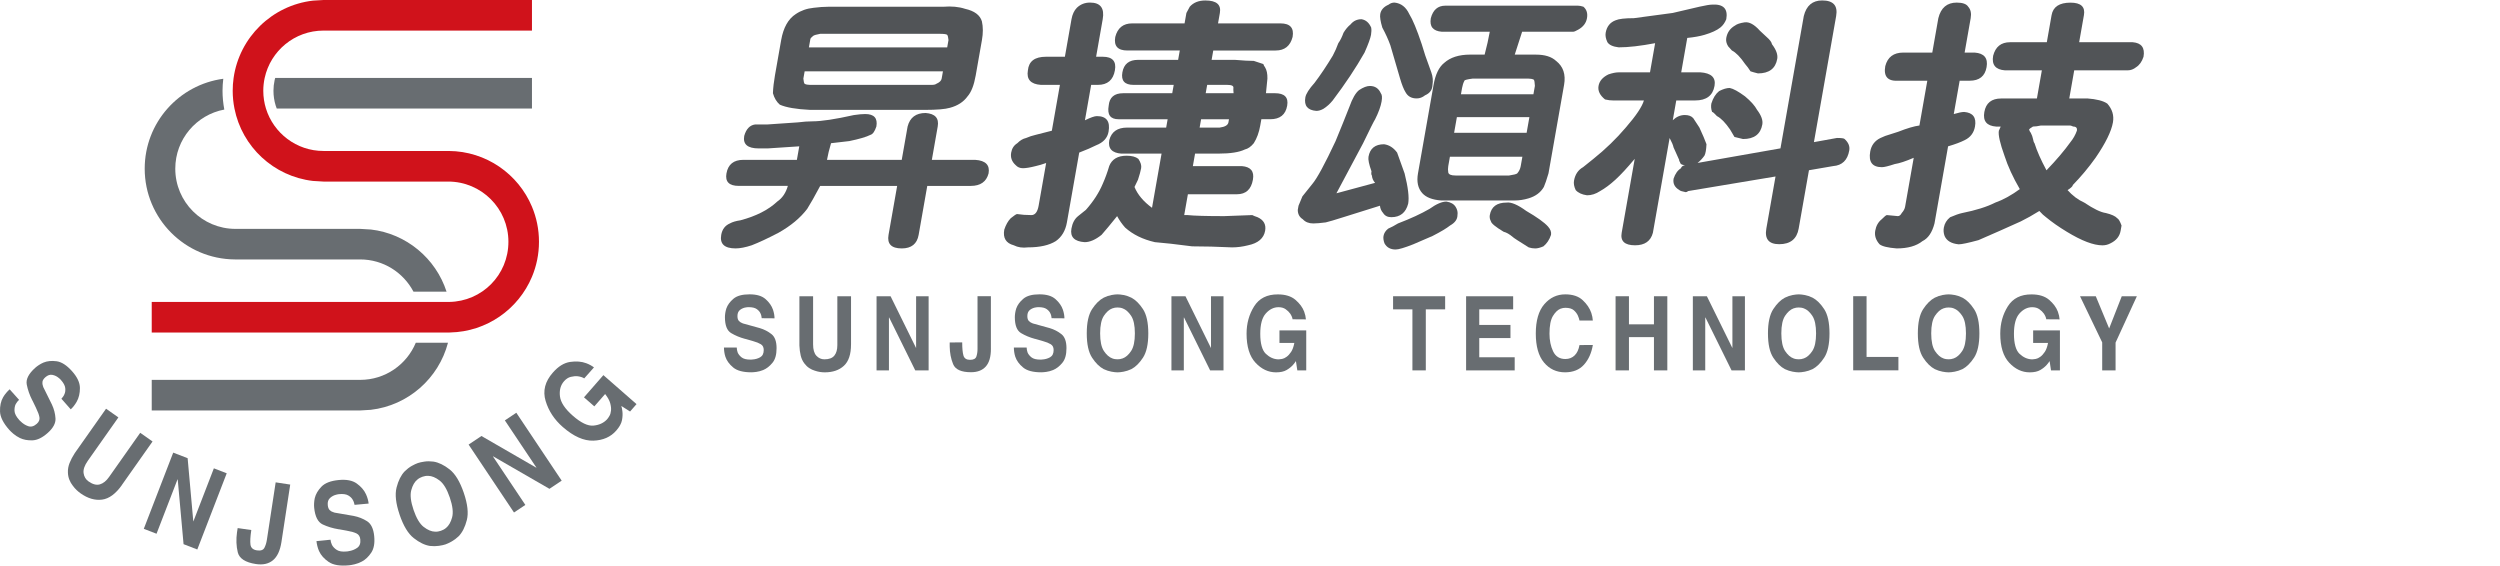
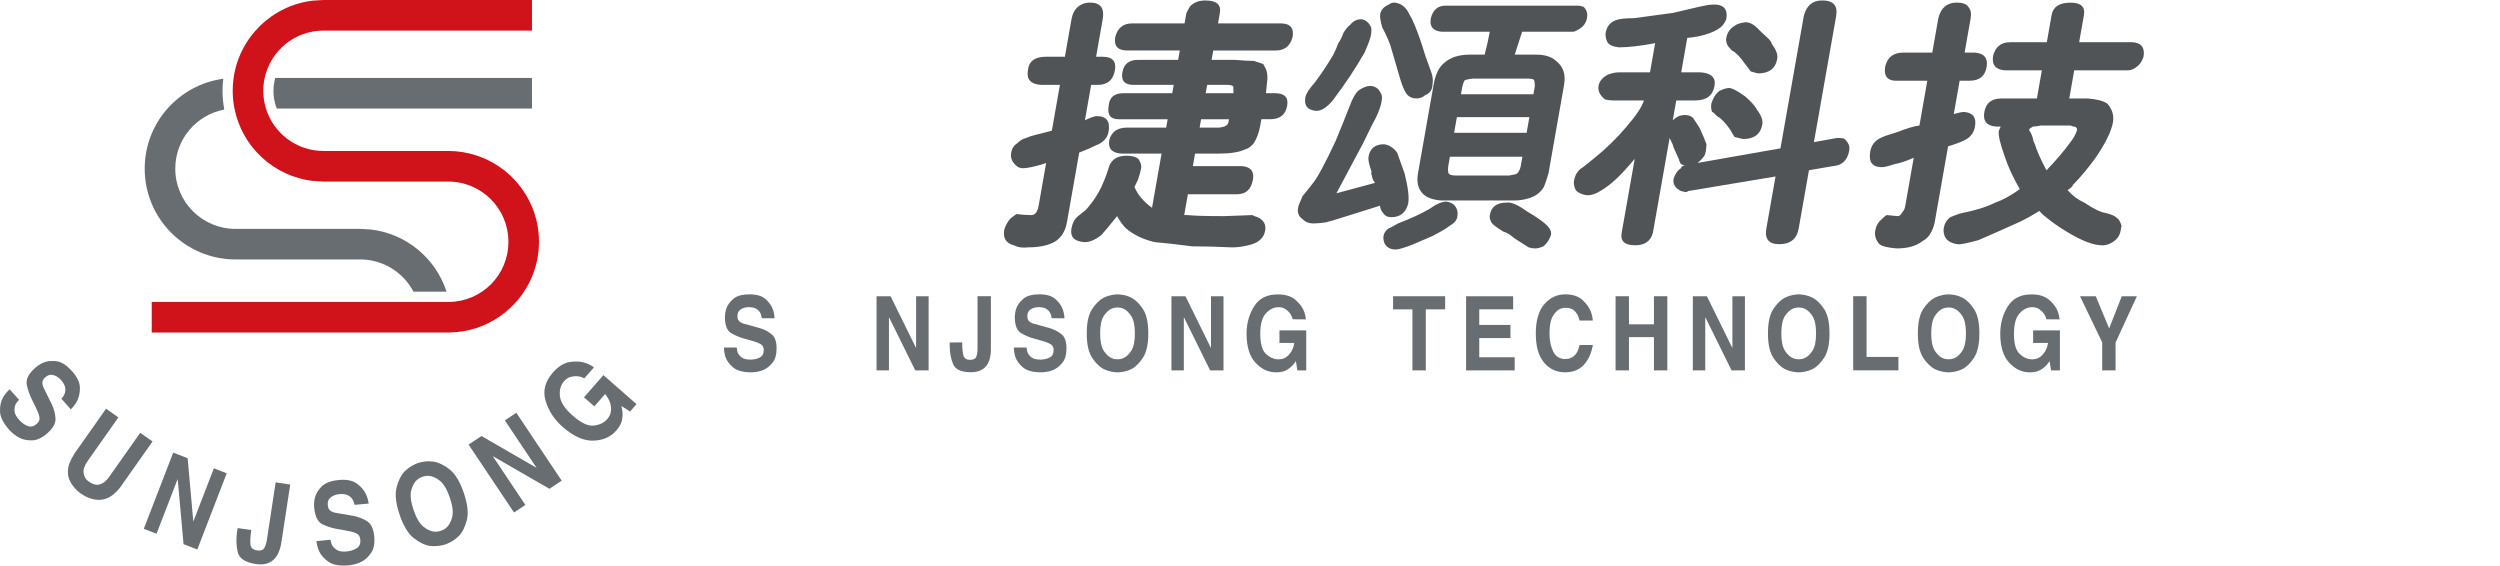
<svg xmlns="http://www.w3.org/2000/svg" id="_图层_1" data-name="图层_1" viewBox="0 0 1222.92 276.66">
  <defs>
    <style>
      .cls-1 {
        fill: #686d71;
      }

      .cls-2 {
        fill: url(#linear-gradient-2);
      }

      .cls-3 {
        mask: url(#mask-1);
      }

      .cls-4 {
        mask: url(#mask);
      }

      .cls-5 {
        fill: #d0121b;
      }

      .cls-6 {
        fill: url(#linear-gradient);
        mix-blend-mode: multiply;
      }

      .cls-7 {
        fill: #515457;
      }

      .cls-8 {
        filter: url(#luminosity-noclip);
      }
    </style>
    <filter id="luminosity-noclip" x="352.43" y="198.66" width="870.49" height="10.27" color-interpolation-filters="sRGB" filterUnits="userSpaceOnUse">
      <feFlood flood-color="#fff" result="bg" />
      <feBlend in="SourceGraphic" in2="bg" />
    </filter>
    <filter id="luminosity-noclip-2" x="352.43" y="-8330.04" width="870.49" height="32766" color-interpolation-filters="sRGB" filterUnits="userSpaceOnUse">
      <feFlood flood-color="#fff" result="bg" />
      <feBlend in="SourceGraphic" in2="bg" />
    </filter>
    <mask id="mask-1" x="352.43" y="-8330.04" width="870.49" height="32766" maskUnits="userSpaceOnUse" />
    <linearGradient id="linear-gradient" x1="352.43" y1="203.79" x2="1222.92" y2="203.79" gradientUnits="userSpaceOnUse">
      <stop offset="0" stop-color="#fff" />
      <stop offset=".18" stop-color="#333" />
      <stop offset=".43" stop-color="#fff" />
      <stop offset=".51" stop-color="#939393" />
      <stop offset=".57" stop-color="#4e4e4e" />
      <stop offset=".59" stop-color="#333" />
      <stop offset=".61" stop-color="#404040" />
      <stop offset=".64" stop-color="#636363" />
      <stop offset=".67" stop-color="#9c9c9c" />
      <stop offset=".72" stop-color="#eaeaea" />
      <stop offset=".73" stop-color="#fff" />
      <stop offset=".86" stop-color="#333" />
      <stop offset=".92" stop-color="#fff" />
    </linearGradient>
    <mask id="mask" x="352.43" y="198.66" width="870.49" height="10.27" maskUnits="userSpaceOnUse">
      <g class="cls-8">
        <g class="cls-3">
          <rect class="cls-6" x="352.43" y="198.66" width="870.49" height="10.27" />
        </g>
      </g>
    </mask>
    <linearGradient id="linear-gradient-2" x1="352.43" y1="203.79" x2="1222.92" y2="203.79" gradientUnits="userSpaceOnUse">
      <stop offset="0" stop-color="#d0121b" />
      <stop offset=".18" stop-color="#d0121b" />
      <stop offset=".43" stop-color="#d0121b" />
      <stop offset=".59" stop-color="#d0121b" />
      <stop offset=".73" stop-color="#d0121b" />
      <stop offset=".86" stop-color="#d0121b" />
      <stop offset=".92" stop-color="#d0121b" />
    </linearGradient>
  </defs>
  <g>
    <g>
      <path class="cls-5" d="M260.22,101.11c-6.67-15.94-22.38-27.15-40.71-27.26h0s-.26,0-.26,0h-61.01c-13.24,0-24.44-8.74-28.15-20.77-.84-2.74-1.3-5.65-1.3-8.67,0-2.16.24-4.26.68-6.29,2.88-13.24,14.66-23.16,28.77-23.16h101.98V0h-101.98l-5.16.31c-20.03,2.32-36,17.96-38.81,37.84-.29,2.04-.44,4.13-.44,6.26,0,2.97.3,5.88.86,8.69,3.71,18.71,19.18,33.19,38.39,35.41l5.16.31h61.01c16.26,0,29.45,13.18,29.45,29.45s-12.92,29.17-28.95,29.43c-.17,0-.33.01-.5.01H74.22v14.96h145.29c.22,0,.44-.02.65-.03,18.05-.37,33.46-11.49,40.06-27.24,2.21-5.27,3.43-11.06,3.43-17.14s-1.22-11.86-3.43-17.14Z" />
-       <path class="cls-1" d="M176.2,185.82h-101.98v14.96h101.98l5.16-.31c18.31-2.12,33.23-15.38,37.79-32.83h-15.75c-4.42,10.67-14.93,18.18-27.2,18.18Z" />
      <path class="cls-1" d="M134.34,39.18c-.38,1.73-.57,3.49-.57,5.23,0,2.45.36,4.88,1.08,7.21.15.5.33.98.52,1.46h124.85v-14.96h-125.6c-.09.35-.2.7-.28,1.06Z" />
      <path class="cls-1" d="M181.36,112.27l-5.16-.31h-61.01c-16.26,0-29.45-13.18-29.45-29.45,0-14.39,10.33-26.36,23.98-28.92-.57-3.04-.87-6.13-.87-9.2,0-1.96.14-3.92.37-5.86-21.7,2.91-38.44,21.48-38.44,43.98,0,24.44,19.74,44.25,44.14,44.4h0s.26,0,.26,0h61.01c11.33,0,21.14,6.41,26.07,15.78h16.18c-5.26-16.26-19.63-28.41-37.09-30.43Z" />
    </g>
    <g>
      <path class="cls-1" d="M4.72,190.44l4.61,5.15c-.3.27-.6.58-.88.94-.28.35-.53.74-.76,1.15-.46.93-.65,2.05-.59,3.35.07,1.3.82,2.75,2.25,4.35.1.12.21.24.33.37.12.13.24.24.37.33,1.1,1.11,2.34,1.91,3.74,2.39s2.8.09,4.21-1.17c1.08-.96,1.51-2.04,1.29-3.23-.22-1.19-.71-2.55-1.47-4.07-.05-.11-.1-.22-.15-.34-.05-.11-.1-.22-.15-.34l-1.67-3.46c-.05,0-.09-.01-.1-.03-.01-.02,0-.03.02-.06-1.3-2.56-2.19-5.12-2.68-7.67-.49-2.55.9-5.28,4.16-8.2.5-.44,1.08-.89,1.76-1.33.67-.44,1.42-.85,2.24-1.21,1.85-.77,4-.98,6.44-.65,2.44.33,4.96,1.96,7.56,4.87,2.55,2.85,3.83,5.58,3.85,8.19.02,2.6-.52,4.86-1.6,6.77-.43.75-.89,1.44-1.39,2.07-.5.63-1,1.17-1.5,1.62l-4.57-5.19c.19-.23.44-.52.73-.89.29-.37.54-.8.74-1.3.4-.83.54-1.85.41-3.04-.13-1.2-.85-2.54-2.18-4.02-.13-.15-.27-.29-.43-.44-.16-.15-.32-.28-.47-.4-.92-.8-1.97-1.33-3.16-1.57-1.19-.25-2.35.14-3.49,1.15-.86.77-1.33,1.52-1.42,2.25-.09.73,0,1.41.24,2.02.05.22.11.43.2.64.09.21.18.4.29.57l3.88,7.84c1.04,2.22,1.63,4.49,1.77,6.82.14,2.33-1.12,4.7-3.81,7.1-2.6,2.32-5.08,3.53-7.43,3.62-2.36.09-4.41-.29-6.16-1.13-1.25-.61-2.31-1.31-3.21-2.08-.89-.77-1.55-1.39-1.96-1.86C1.64,207.03.1,204.01.01,201.29c-.09-2.72.41-5.05,1.52-6.98.45-.77.96-1.49,1.52-2.14.56-.66,1.1-1.22,1.62-1.69l.04-.04Z" />
      <path class="cls-1" d="M59.67,237.22c-3.06,4.34-6.31,6.73-9.76,7.18-3.45.45-6.94-.57-10.49-3.07-.64-.45-1.29-.99-1.95-1.61-.66-.62-1.29-1.35-1.9-2.19-.66-.83-1.21-1.78-1.64-2.86-.44-1.08-.67-2.27-.71-3.57-.06-1.54.21-3.08.82-4.63.61-1.54,1.46-3.16,2.55-4.84l15.29-21.7,6.03,4.25-14.94,21.2c-1.62,2.3-2.32,4.32-2.08,6.06.24,1.73,1.04,3.08,2.41,4.05,2.04,1.44,3.89,1.92,5.54,1.45,1.65-.47,3.17-1.69,4.55-3.67l15.2-21.56,6.03,4.25-14.97,21.24Z" />
      <path class="cls-1" d="M104.62,229.09l6.28,2.43-14.39,37.27-6.72-2.6-2.85-31.64-.11-.04-10.26,26.58-6.23-2.41,14.39-37.27,7.05,2.72,2.77,30.89.05.02,10.02-25.96Z" />
      <path class="cls-1" d="M137.68,265.1c-.65,4.22-2.03,7.2-4.16,8.96-2.13,1.76-4.91,2.37-8.34,1.85-5.17-.79-8.13-2.71-8.87-5.75-.74-3.04-.86-6.31-.37-9.8.05-.33.1-.67.16-1.02.05-.35.11-.69.16-1.02l6.67.96c-.48,3.15-.62,5.53-.41,7.12.21,1.59,1.26,2.53,3.15,2.82,1.85.28,3.07-.13,3.66-1.24.58-1.11.99-2.42,1.22-3.92l4.3-28.11,7.12,1.09-4.29,28.05Z" />
      <path class="cls-1" d="M154.79,264.7l6.88-.69c.04.41.12.83.24,1.26.12.44.28.87.48,1.29.48.92,1.27,1.74,2.36,2.45,1.09.71,2.71.96,4.84.75.15-.02.32-.03.5-.05.17-.02.34-.05.49-.1,1.55-.23,2.93-.77,4.14-1.62,1.21-.85,1.72-2.21,1.53-4.1-.14-1.44-.76-2.42-1.86-2.95-1.09-.52-2.48-.93-4.15-1.21-.12-.02-.24-.05-.36-.08-.12-.02-.24-.05-.36-.08l-3.78-.68s-.06.06-.08.06c-.02,0-.03-.02-.03-.05-2.83-.46-5.42-1.25-7.77-2.35-2.35-1.11-3.74-3.84-4.18-8.19-.07-.66-.08-1.4-.04-2.2.04-.8.15-1.65.34-2.52.47-1.95,1.56-3.81,3.27-5.58,1.71-1.77,4.5-2.86,8.39-3.24,3.81-.38,6.77.19,8.88,1.71,2.11,1.52,3.63,3.28,4.53,5.28.35.79.64,1.57.85,2.35.22.78.36,1.5.42,2.17l-6.88.63c-.07-.29-.16-.66-.29-1.12-.12-.45-.33-.91-.61-1.37-.43-.81-1.17-1.52-2.21-2.13-1.04-.6-2.55-.81-4.54-.61-.19.02-.4.05-.61.09-.21.04-.41.09-.6.14-1.19.27-2.23.81-3.13,1.63-.9.82-1.27,1.98-1.12,3.5.11,1.14.44,1.97.98,2.47.54.51,1.13.84,1.78,1,.21.09.42.16.64.22.22.05.43.09.63.1l8.63,1.49c2.4.47,4.59,1.33,6.56,2.59,1.97,1.26,3.14,3.68,3.49,7.26.35,3.47-.14,6.18-1.45,8.14-1.31,1.96-2.83,3.4-4.54,4.31-1.23.64-2.42,1.1-3.57,1.36-1.15.26-2.04.43-2.66.49-4.43.44-7.77-.1-10.02-1.62-2.25-1.53-3.83-3.31-4.74-5.34-.36-.82-.64-1.65-.84-2.49-.2-.84-.34-1.61-.41-2.31v-.06Z" />
      <path class="cls-1" d="M195.46,251.71c-1.85-5.44-2.34-9.86-1.47-13.25.87-3.39,2.18-6.01,3.95-7.87,1.14-1.13,2.3-2.03,3.48-2.68,1.18-.66,2.18-1.12,2.99-1.4.81-.28,1.89-.51,3.22-.71,1.33-.2,2.8-.2,4.39,0,2.53.4,5.17,1.67,7.92,3.83,2.75,2.16,5.06,5.98,6.93,11.46s2.36,9.92,1.49,13.31c-.87,3.39-2.18,6.01-3.95,7.87-1.15,1.1-2.32,1.97-3.5,2.63-1.18.66-2.18,1.12-2.99,1.4-.81.28-1.89.51-3.22.71-1.33.2-2.79.22-4.38.05-2.53-.39-5.17-1.67-7.92-3.83-2.76-2.16-5.06-5.98-6.93-11.46l-.02-.05ZM202.28,249.39c1.4,4.11,3.07,6.91,5.02,8.4,1.95,1.49,3.8,2.26,5.54,2.29.5.03,1,0,1.48-.09.49-.09.93-.2,1.34-.34.41-.14.83-.32,1.27-.55.44-.23.85-.5,1.23-.83,1.36-1.09,2.36-2.82,3-5.19.64-2.37.26-5.59-1.12-9.67-1.39-4.07-3.05-6.86-5-8.35-1.95-1.49-3.8-2.25-5.54-2.29-.5-.02-1,0-1.48.09-.49.09-.93.2-1.34.34-.41.14-.83.32-1.27.55-.44.23-.85.5-1.23.83-1.36,1.09-2.36,2.82-3,5.19-.64,2.37-.26,5.6,1.12,9.67l-.02-.05Z" />
      <path class="cls-1" d="M246.96,205.64l5.6-3.74,22.2,33.22-5.99,4-27.52-15.88-.1.06,15.83,23.69-5.55,3.71-22.2-33.22,6.28-4.2,26.86,15.52.05-.03-15.46-23.13Z" />
      <path class="cls-1" d="M285.68,194.35l9.48-10.85,16.21,14.18-3.16,3.62-4.27-2.72c.1.4.19.79.29,1.19.1.4.17.82.21,1.28.19,1.36.13,2.85-.18,4.47-.31,1.62-1.25,3.33-2.82,5.12-2.72,3.12-6.45,4.75-11.16,4.91-4.72.16-9.72-2.08-15-6.69-4.11-3.59-6.9-7.83-8.38-12.74-1.48-4.9-.29-9.53,3.56-13.88,2.65-3.03,5.46-4.76,8.43-5.2,2.97-.44,5.6-.22,7.9.64.74.28,1.43.6,2.06.94.63.35,1.2.71,1.7,1.1l-4.78,5.39c-.22-.2-.62-.4-1.18-.6-.56-.2-1.19-.35-1.9-.45-1.08-.12-2.24-.02-3.46.28-1.23.3-2.34,1.03-3.34,2.17-1.67,1.91-2.33,4.36-1.98,7.34.35,2.98,2.46,6.15,6.31,9.52,3.97,3.47,7.32,5.07,10.05,4.82,2.74-.25,4.93-1.24,6.58-2.96.05-.06.1-.12.15-.18.05-.06.1-.12.15-.18.26-.29.59-.78.99-1.47.4-.69.65-1.53.74-2.55.12-1.04-.01-2.24-.38-3.6-.37-1.36-1.2-2.87-2.49-4.51l-5.28,6.04-5.07-4.43Z" />
    </g>
  </g>
  <g>
-     <path class="cls-7" d="M390.97,71.58l-15.45,1.02h-4.37c-5.45,0-7.82-2.03-7.1-6.11.95-3.39,2.74-5.27,5.35-5.61h6l14.91-1.02c2.6-.33,5-.51,7.18-.51,4.36,0,11.1-1.03,20.18-3.06,2.25-.33,4.09-.51,5.55-.51,4.37,0,6.19,2.03,5.47,6.11-.79,2.39-1.75,3.75-2.9,4.08-2.01,1.02-5.46,2.03-10.37,3.05-2.61.34-5.57.69-8.9,1.03-.91,3.06-1.57,5.78-1.98,8.15h36.56l2.87-16.31c1.14-4.41,4.08-6.62,8.81-6.62,4.66.34,6.64,2.55,5.92,6.62l-2.87,16.31h21.28c5.02.34,7.19,2.55,6.47,6.63-1.09,4.08-3.99,6.11-8.71,6.11h-21.28l-4.22,23.95c-.78,4.41-3.54,6.63-8.26,6.63-5.1,0-7.24-2.22-6.47-6.63l4.22-23.95h-37.65c-2.72,5.1-4.83,8.84-6.34,11.21-3.33,4.41-8.01,8.32-14.07,11.72-5.21,2.72-9.57,4.75-13.08,6.11-3.1,1.02-5.72,1.53-7.91,1.53-5.45,0-7.79-2.22-7.01-6.63.48-2.72,1.9-4.58,4.26-5.6,1.22-.69,2.94-1.2,5.18-1.53,7.63-2.03,13.63-5.09,17.98-9.17,2.48-1.7,4.2-4.25,5.17-7.65h-24.01c-4.73,0-6.74-2.04-6.02-6.11.78-4.41,3.53-6.63,8.26-6.63h26.19c.42-2.37.81-4.58,1.17-6.63ZM477.28,36.93c-.84,4.76-2.17,8.16-3.98,10.19-1.94,2.72-4.82,4.59-8.63,5.61-2.31.68-6.37,1.02-12.18,1.02h-56.2c-6.85-.33-11.79-1.19-14.83-2.55-1.58-1.35-2.7-3.22-3.37-5.6.11-2.72.44-5.61.98-8.66l3.05-17.33c1.08-6.11,3.46-10.36,7.16-12.74,2.48-1.69,5.39-2.72,8.72-3.06,2.6-.33,5-.51,7.18-.51h56.2c4.05-.33,7.64,0,10.73,1.02,4.55,1.02,7.28,3.05,8.2,6.11.61,2.72.62,5.78.02,9.17l-3.05,17.33ZM393.61,34.89l-.63,3.57c.12,1.36.33,2.21.64,2.55.66.34,1.54.51,2.64.51h59.47c1.09,0,1.84-.17,2.27-.51,1.57-.68,2.45-1.53,2.63-2.55l.63-3.57h-67.66ZM463.34,23.17l.63-3.57c-.13-1.36-.34-2.21-.64-2.55-.3-.33-1.55-.51-3.73-.51h-58.38c-1.89.34-3.04.69-3.45,1.02-.86.68-1.3,1.19-1.36,1.53l-.72,4.08h67.66Z" />
    <path class="cls-7" d="M518.48,41.52h-9.28c-5.04-.33-7.16-2.72-6.38-7.13.42-4.41,3.35-6.63,8.81-6.63h9.28l3.23-18.35c.42-2.37,1.29-4.24,2.62-5.6,1.75-1.69,3.9-2.55,6.45-2.55,5.09,0,7.16,2.72,6.2,8.15l-3.23,18.35h3.27c4.72,0,6.71,2.22,5.93,6.63-.84,4.76-3.63,7.13-8.35,7.13h-3.27l-3.05,17.32c2.78-1.36,4.72-2.04,5.82-2.04,4.72,0,6.64,2.55,5.74,7.64-.54,3.06-2.57,5.27-6.08,6.63-2,1.02-4.76,2.22-8.27,3.57l-6.02,34.14c-.72,4.08-2.53,7.13-5.44,9.17-3.27,2.04-7.82,3.06-13.64,3.06-2.61.33-4.91,0-6.91-1.02-3.83-1.02-5.38-3.56-4.66-7.64.78-2.38,1.84-4.25,3.17-5.6,1.69-1.36,2.72-2.04,3.09-2.04,2.13.33,4.46.51,7.01.51,1.81,0,3-1.53,3.54-4.59l3.68-20.89c-1.94.69-3.67,1.2-5.19,1.53-2.66.68-4.73,1.02-6.18,1.02s-2.64-.51-3.55-1.52c-1.89-1.7-2.61-3.74-2.19-6.12.36-2.04,1.35-3.57,2.99-4.58,1.33-1.36,2.75-2.21,4.27-2.55,1.57-.68,3.11-1.19,4.63-1.53l8-2.04,3.95-22.42ZM542.57,81.27c1.33-3.39,4.17-5.1,8.54-5.1,2.53,0,4.45.52,5.73,1.53,1.15,1.7,1.61,3.23,1.37,4.58-.24,1.36-.75,3.23-1.53,5.61l-1.72,3.57c1.53,3.74,4.38,7.13,8.57,10.19l4.67-26.5h-19.64c-4.67-.33-6.65-2.55-5.93-6.63,1.08-4.08,3.99-6.11,8.72-6.11h19.1l.72-4.08h-24.01c-4.01,0-5.61-2.2-4.83-6.62.35-4.08,2.72-6.11,7.08-6.11h24.01l.72-4.08h-19.64c-4.37,0-6.19-2.04-5.47-6.12.72-4.08,3.26-6.12,7.63-6.12h19.64l.81-4.58h-25.64c-4.73,0-6.7-2.2-5.92-6.63,1.13-4.41,3.89-6.63,8.26-6.63h25.64c.36-2.04.66-3.73.9-5.09.54-1.02,1.08-2.04,1.64-3.06,1.8-2.04,4.36-3.06,7.63-3.06,5.46,0,7.82,2.04,7.1,6.12-.24,1.36-.54,3.05-.9,5.09h30.55c4.72,0,6.7,2.22,5.93,6.63-1.14,4.42-3.9,6.63-8.26,6.63h-30.55l-.81,4.58h11.46c3.94.34,7,.51,9.19.51,2.06.69,3.61,1.19,4.64,1.53.24.68.52,1.19.82,1.53.85,1.36,1.25,3.23,1.19,5.61l-.71,7.13h4.37c4.72,0,6.73,2.03,6.01,6.11-.78,4.42-3.54,6.62-8.26,6.62h-4.37c-.18,1.03-.36,2.04-.54,3.06-.6,3.4-1.65,6.29-3.16,8.67-1.39,1.7-2.85,2.72-4.36,3.06-2.79,1.36-7.09,2.03-12.91,2.03h-11.46l-1.08,6.12h24c4.31.34,6.11,2.55,5.38,6.63-.84,4.76-3.44,7.13-7.81,7.13h-24l-1.8,10.19h1.64c3.22.34,9.18.51,17.92.51l13.73-.51c.67.34,1.52.68,2.55,1.02,3.03,1.35,4.28,3.57,3.75,6.63-.66,3.73-3.45,6.11-8.35,7.13-2.67.68-5.28,1.02-7.83,1.02-7.21-.34-13.73-.51-19.55-.51-7.82-1.02-13.88-1.71-18.19-2.04-5.95-1.36-10.8-3.75-14.57-7.14-1.52-1.7-2.83-3.57-3.92-5.6-3.27,4.08-5.81,7.13-7.62,9.17-2.97,2.38-5.73,3.57-8.26,3.57-5.04-.34-7.19-2.55-6.47-6.63.48-2.72,1.56-4.76,3.26-6.11l3.81-3.06c3.63-4.08,6.38-8.32,8.25-12.74,1.2-2.72,2.26-5.6,3.16-8.66ZM586.82,62.41h9.82c2.6-.34,4.02-1.19,4.27-2.55l.27-1.53h-13.64l-.72,4.08ZM589.79,45.59h13.64c-.13-1.36-.16-2.21-.09-2.55.18-1.02-.83-1.52-3.01-1.52h-9.82l-.72,4.08Z" />
    <path class="cls-7" d="M672.63,89.42c-.91-1.02-1.44-2.21-1.55-3.57-.31-.33-.37-1.02-.19-2.04-1.22-3.39-1.71-5.77-1.47-7.13.72-4.08,3.26-6.12,7.63-6.12,2.48.34,4.61,1.7,6.37,4.08.97,2.72,2.2,6.12,3.66,10.19,1.71,6.8,2.3,11.72,1.76,14.78-1.14,4.41-3.9,6.63-8.26,6.63-1.82,0-3.15-.68-4-2.04-.91-1.02-1.44-2.21-1.55-3.57l-17.9,5.61c-4.24,1.35-7.12,2.2-8.63,2.55-2.61.34-4.65.51-6.1.51-2.18,0-3.88-.69-5.1-2.04-1.64-1.02-2.47-2.55-2.47-4.58.06-.34.18-1.02.36-2.04.66-1.69,1.29-3.22,1.9-4.58l4.9-6.12c2.29-2.72,6.07-9.68,11.32-20.89,2.53-6.11,4.79-11.72,6.78-16.81,1.44-4.08,3.02-6.8,4.71-8.16,2.05-1.35,3.81-2.03,5.27-2.03,2.54,0,4.33,1.19,5.38,3.57.6.68.73,2.03.37,4.08-.42,2.38-1.47,5.27-3.16,8.66-.49.69-2.45,4.59-5.89,11.73l-13.04,24.46,18.9-5.1ZM654.66,21.13c.97-1.35,1.81-3.06,2.54-5.1,1.02-1.7,2.17-3.06,3.44-4.08,1.39-1.7,3.18-2.55,5.36-2.55,2.12.34,3.69,1.7,4.74,4.08.18,1.02.15,2.21-.08,3.57-.3,1.7-1.35,4.58-3.16,8.66-4.23,7.48-9.43,15.29-15.59,23.44-1.39,1.7-2.91,3.06-4.53,4.08-1.22.68-2.36,1.02-3.46,1.02-4.3-.33-6.1-2.55-5.38-6.63.3-1.69,1.8-4.08,4.53-7.13,2.84-3.74,5.8-8.16,8.88-13.25,1.08-2.04,1.99-4.08,2.71-6.11ZM697.23,27.25l2.93,8.16c.73,2.04.92,4.08.56,6.12-.06,2.38-1.26,4.08-3.63,5.09-1.27,1.02-2.63,1.53-4.08,1.53-2.55,0-4.38-1.02-5.47-3.05-.86-1.36-1.75-3.57-2.65-6.63l-4.77-16.31c-.98-2.71-2.28-5.6-3.93-8.66-.92-3.06-1.26-5.26-1.02-6.63.36-2.04,1.72-3.57,4.08-4.59.84-.67,1.81-1.02,2.91-1.02,3.22.34,5.61,2.21,7.2,5.6,1.7,2.72,3.74,7.64,6.12,14.78l1.74,5.6ZM712.03,101.14c.85,1.36,1.15,2.72.92,4.08,0,2.04-1.2,3.73-3.63,5.1-1.69,1.35-4.55,3.06-8.54,5.1-3.94,1.69-7.08,3.06-9.45,4.08-4.3,1.7-7.18,2.55-8.63,2.55-2.55,0-4.38-1.02-5.47-3.06-.49-1.36-.64-2.55-.46-3.57.24-1.36,1-2.55,2.27-3.57,1.57-.69,3.18-1.53,4.81-2.55,6.23-2.38,11.38-4.77,15.44-7.13,3.33-2.38,6.08-3.57,8.27-3.57,2.13.34,3.61,1.19,4.47,2.55ZM726.23,26.74c1.08-4.08,1.92-7.81,2.52-11.21h-23.46c-4.3-.34-6.1-2.55-5.38-6.63,1.08-4.08,3.44-6.12,7.08-6.12h64.93c.72,0,1.61.18,2.64.51,1.58,1.36,2.16,3.23,1.74,5.6-.42,2.38-1.84,4.25-4.26,5.6-1.21.68-2,1.02-2.36,1.02h-25.1l-3.62,11.21h10.37c4.37,0,7.64,1.02,9.83,3.06,3.52,2.72,4.83,6.62,3.94,11.72l-7.63,43.31c-.9,3.06-1.66,5.27-2.26,6.63-1.57,2.72-4.08,4.58-7.54,5.6-2.3.69-4.54,1.02-6.72,1.02h-36.01c-4.31-.33-7.37-1.53-9.2-3.57-2.13-2.37-2.83-5.6-2.11-9.68l7.63-43.31c.9-5.1,2.62-8.67,5.16-10.71,3.02-2.72,7.26-4.08,12.72-4.08h7.09ZM709.25,76.68l-.81,4.58c-.18,1.02-.17,2.03,0,3.06.18,1.02,1.37,1.53,3.55,1.53h26.19c2.24-.33,3.57-.67,3.99-1.02.9-1.02,1.48-2.21,1.72-3.57l.81-4.58h-35.47ZM746.78,64.95l1.35-7.64h-35.47l-1.35,7.64h35.47ZM750.1,46.1l.72-4.08c-.07-1.7-.25-2.72-.55-3.06-.67-.33-1.55-.51-2.64-.51h-27.27c-2.61.34-3.94.68-4,1.02-.54,1.02-.94,2.22-1.17,3.57l-.54,3.06h35.47ZM739.98,115.92c-1.59-1.36-3.07-2.21-4.46-2.55-3.95-2.38-6.02-4.08-6.2-5.1-.56-1.02-.73-2.04-.55-3.06.72-4.08,3.44-6.11,8.17-6.11,2.24-.33,5.46,1.02,9.65,4.08,5.27,3.06,8.83,5.6,10.65,7.64,1.21,1.35,1.71,2.72,1.47,4.08-.79,2.38-2.03,4.24-3.72,5.61-1.58.68-2.91,1.02-4,1.02s-2.15-.17-3.19-.51c-4.91-3.06-7.53-4.76-7.82-5.1Z" />
    <path class="cls-7" d="M825.77,93.49c-.43.34-.83.51-1.18.51-1.77-.33-2.8-.68-3.09-1.02-2.31-1.35-3.25-3.22-2.83-5.6.78-2.37,1.99-4.08,3.63-5.1.12-.67.75-1.19,1.91-1.52-1.46,0-2.28-.51-2.46-1.53-.31-.33-.43-.67-.36-1.02l-2.75-6.12c-.19-1.02-.83-2.54-1.92-4.58l-8.18,46.37c-1.08,4.08-3.99,6.11-8.71,6.11-5.1,0-7.28-2.04-6.56-6.11l6.38-36.18c-3.69,4.42-6.83,7.82-9.43,10.19-2.6,2.38-5.11,4.25-7.53,5.6-2.07,1.36-4.18,2.04-6.36,2.04-2.49-.33-4.34-1.19-5.55-2.55-.8-1.69-1.07-3.22-.83-4.58.54-3.06,2.02-5.27,4.44-6.63,1.69-1.36,3.38-2.72,5.08-4.08,5.93-4.76,11.19-9.85,15.79-15.28,5.02-5.77,7.98-10.19,8.88-13.25h-14.73c-1.46,0-2.89-.17-4.27-.51-2.55-2.04-3.61-4.24-3.19-6.63.42-2.38,2.02-4.24,4.8-5.61,1.94-.67,3.63-1.02,5.09-1.02h15.28l2.51-14.27c-7.15,1.36-13.09,2.04-17.81,2.04-2.86-.33-4.7-1.19-5.55-2.55-.79-1.69-1.07-3.23-.83-4.59.54-3.06,2.17-5.1,4.9-6.11,1.57-.68,4.54-1.02,8.9-1.02,2.6-.33,8.94-1.19,19-2.55l13.09-3.06c3.02-.68,5.09-1.02,6.18-1.02,5.52-.33,7.82,2.04,6.93,7.13-.67,1.7-1.63,3.06-2.9,4.08-1.7,1.36-4.27,2.55-7.73,3.57-2.3.68-5.12,1.19-8.46,1.52l-2.96,16.82h9.28c5.39.34,7.74,2.55,7.02,6.63-.84,4.76-3.99,7.13-9.44,7.13h-9.28l-1.71,9.68c1.75-1.69,3.72-2.55,5.91-2.55,1.82,0,3.19.51,4.1,1.53,1.15,1.71,2.16,3.23,3.01,4.59,1.58,3.39,2.74,6.11,3.47,8.15-.12,2.72-.45,4.58-.99,5.6-.97,1.36-2.08,2.55-3.36,3.57l40.54-7.13,11.41-64.72c1.26-5.1,4.25-7.64,8.99-7.64,5.46,0,7.74,2.55,6.84,7.64l-10.87,61.67,11.27-2.04c2.18,0,3.42.17,3.73.51,1.88,1.71,2.64,3.57,2.28,5.61-.84,4.76-3.47,7.31-7.89,7.64l-11.82,2.03-5.03,28.54c-.9,5.1-4.08,7.64-9.53,7.64-5.1,0-7.19-2.55-6.29-7.64l4.49-25.48-42.72,7.13ZM853.59,47.12c2.85,2.38,4.83,4.59,5.92,6.63,2.06,2.72,2.92,5.1,2.56,7.13-.84,4.76-3.99,7.13-9.44,7.13-1.4-.33-2.8-.67-4.19-1.02-.55-1.02-1.25-2.21-2.1-3.57-2.31-3.39-4.47-5.61-6.47-6.63-1.22-1.35-2.01-2.04-2.37-2.04-.5-1.35-.61-2.71-.37-4.08.83-2.71,2.11-4.75,3.8-6.11,2-1.02,3.72-1.53,5.18-1.53,1.75.34,4.24,1.71,7.46,4.08ZM853.42,10.94c2.24-.33,4.73,1.02,7.46,4.08l3.28,3.06c1.58,1.36,2.46,2.55,2.64,3.57,2.06,2.72,2.92,5.1,2.57,7.13-.84,4.77-3.99,7.13-9.44,7.13-1.4-.33-2.61-.68-3.64-1.02-.85-1.35-1.73-2.55-2.64-3.57-2.32-3.39-4.47-5.61-6.47-6.63-.92-1.02-1.53-1.69-1.83-2.04-.85-1.36-1.16-2.72-.92-4.08.48-2.71,1.93-4.75,4.36-6.11.84-.67,2.39-1.19,4.63-1.53Z" />
    <path class="cls-7" d="M942.78,39.48h-14.19c-5.16.34-7.28-2.04-6.38-7.13,1.14-4.41,4.08-6.63,8.81-6.63h14.19l2.96-16.81c1.25-5.1,4.25-7.64,8.99-7.64,2.91,0,4.79.69,5.64,2.04,1.21,1.36,1.61,3.23,1.19,5.6l-2.96,16.81h4.91c4.66.34,6.61,2.72,5.83,7.13-.78,4.42-3.54,6.63-8.26,6.63h-4.91l-2.88,16.31c2.3-.68,4-1.03,5.09-1.03,4.3.35,6.07,2.72,5.29,7.13-.54,3.06-2.21,5.27-4.98,6.63-2.01,1.03-4.73,2.04-8.18,3.06l-6.65,37.71c-1.14,4.41-3.11,7.3-5.89,8.66-2.97,2.38-7.18,3.57-12.63,3.57-4.3-.34-7.1-1.02-8.37-2.04-1.82-2.04-2.52-4.25-2.1-6.62.42-2.38,1.47-4.26,3.17-5.61,1.33-1.36,2.17-2.04,2.54-2.04l5.37.51c.72,0,1.36-.51,1.9-1.53.91-1.02,1.45-2.03,1.63-3.05l4.22-23.95c-3.94,1.7-7.03,2.72-9.27,3.06-3.1,1.02-5.18,1.53-6.27,1.53-4.73,0-6.64-2.55-5.74-7.64.54-3.06,2.2-5.27,4.99-6.63l2.36-1.02,6.36-2.04c4.3-1.69,7.75-2.72,10.36-3.06l3.86-21.91ZM1020.91,48.14c4.66.34,7.97,1.19,9.92,2.55,2.42,2.72,3.34,5.78,2.75,9.18-.78,4.42-3.62,10.19-8.51,17.33-3.39,4.76-7.08,9.17-11.06,13.25-.12.68-1,1.53-2.63,2.55,2.43,2.72,5.16,4.76,8.2,6.12,4.55,3.06,8.07,4.75,10.56,5.09,2.79.68,4.64,1.53,5.55,2.55.67.33,1.37,1.53,2.1,3.57-.12.68-.27,1.53-.45,2.55-.48,2.71-2.12,4.75-4.9,6.11-1.21.67-2.55,1.02-3.99,1.02-4.36,0-10.16-2.21-17.39-6.62-3.94-2.38-7.34-4.77-10.2-7.13-.97-.68-2.07-1.71-3.28-3.06-3.27,2.04-6.3,3.74-9.08,5.1-6.73,3.05-13.63,6.11-20.71,9.17-4.97,1.35-8.19,2.04-9.64,2.04-3.58-.34-5.89-1.7-6.92-4.08-.5-1.36-.61-2.72-.37-4.08.36-2.03,1.39-3.74,3.08-5.09,2.36-1.02,4.3-1.71,5.82-2.04,6.79-1.36,12.18-3.05,16.18-5.09,3.87-1.36,7.9-3.57,12.08-6.63-3.35-5.77-5.85-11.21-7.49-16.31-2.2-6.11-3.12-10.18-2.76-12.23l.91-2.04h-2.18c-4.67-.33-6.61-2.71-5.83-7.13.78-4.41,3.53-6.62,8.26-6.62h17.46l2.42-13.76h-18c-4.67-.33-6.61-2.72-5.83-7.14,1.14-4.41,3.9-6.62,8.26-6.62h18l2.33-13.25c.72-4.08,3.8-6.11,9.26-6.11,5.09,0,7.28,2.04,6.56,6.11l-2.33,13.25h26.19c4.3.34,6.06,2.72,5.29,7.13-.78,2.38-2,4.08-3.62,5.09-1.28,1.02-2.64,1.53-4.09,1.53h-26.19l-2.42,13.76h8.73ZM998.38,61.39c-1.52.34-2.82.51-3.91.51-1.21.69-1.85,1.2-1.9,1.53.23.68.51,1.19.82,1.53.55,1.03.91,2.04,1.1,3.06.17,1.02.42,1.71.73,2.04,1.16,3.74,3.11,8.15,5.85,13.24,4.9-5.09,8.79-9.68,11.7-13.75,1.39-1.7,2.44-3.57,3.17-5.61.24-1.35-.37-2.04-1.83-2.04-.67-.33-1.19-.51-1.55-.51h-14.18Z" />
  </g>
  <path class="cls-1" d="M354.13,170.01h6.27c0,.37.04.76.11,1.16.07.4.18.81.32,1.21.35.87.99,1.68,1.91,2.42.92.74,2.36,1.11,4.31,1.11h.45c.16,0,.31-.02.45-.05,1.42-.07,2.71-.43,3.88-1.08,1.17-.66,1.76-1.84,1.76-3.56,0-1.31-.47-2.26-1.41-2.83-.94-.57-2.15-1.06-3.64-1.47-.11-.03-.21-.07-.32-.1-.11-.03-.21-.07-.32-.1l-3.35-.96s-.06.05-.08.05c-.02,0-.03-.02-.03-.05-2.52-.68-4.78-1.62-6.8-2.83-2.02-1.21-3.03-3.81-3.03-7.78,0-.61.05-1.27.16-2,.11-.72.28-1.47.53-2.25.6-1.72,1.75-3.3,3.46-4.75,1.7-1.45,4.32-2.17,7.87-2.17s6.1.78,7.87,2.35c1.77,1.57,2.98,3.29,3.62,5.18.25.74.43,1.47.56,2.2.12.72.19,1.39.19,2l-6.27-.05c-.04-.27-.09-.61-.16-1.04-.07-.42-.21-.85-.43-1.29-.32-.77-.92-1.48-1.81-2.12-.89-.64-2.23-.96-4.04-.96-.18,0-.36,0-.56.02-.2.02-.38.04-.56.08-1.1.13-2.09.53-2.98,1.19-.89.66-1.33,1.68-1.33,3.06,0,1.04.22,1.82.66,2.32.44.5.95.86,1.51,1.06.18.1.37.19.56.25.2.07.38.12.56.15l7.66,2.12c2.13.64,4.02,1.62,5.69,2.93,1.67,1.31,2.5,3.6,2.5,6.87s-.68,5.58-2.05,7.22c-1.36,1.65-2.86,2.81-4.49,3.49-1.17.47-2.29.77-3.35.91-1.06.14-1.88.2-2.45.2-4.04,0-7.01-.79-8.9-2.38-1.9-1.58-3.16-3.33-3.8-5.25-.25-.78-.43-1.55-.53-2.32-.11-.78-.16-1.48-.16-2.12v-.05Z" />
-   <path class="cls-1" d="M416.29,168.5c0,4.82-1.16,8.29-3.48,10.43-2.32,2.14-5.45,3.21-9.38,3.21-.71,0-1.47-.06-2.29-.18-.81-.12-1.67-.33-2.55-.63-.92-.27-1.83-.69-2.71-1.26-.89-.57-1.68-1.33-2.39-2.27-.85-1.11-1.45-2.4-1.81-3.87-.35-1.46-.57-3.11-.64-4.93v-24.09h6.7v23.54c0,2.56.54,4.42,1.62,5.58,1.08,1.16,2.38,1.74,3.91,1.74,2.27,0,3.89-.6,4.87-1.82.98-1.21,1.46-2.91,1.46-5.1v-23.94h6.7v23.59Z" />
  <path class="cls-1" d="M448.14,144.91h6.11v36.27h-6.54l-12.76-25.86h-.11v25.86h-6.06v-36.27h6.86l12.44,25.26h.05v-25.26Z" />
  <path class="cls-1" d="M484.72,170.67c0,3.87-.83,6.74-2.5,8.61-1.67,1.87-4.08,2.8-7.23,2.8-4.75,0-7.67-1.31-8.75-3.94-1.08-2.63-1.64-5.54-1.68-8.74v-1.87l6.12-.05c0,2.9.2,5.04.61,6.44.41,1.4,1.48,2.1,3.21,2.1s2.74-.54,3.11-1.62c.37-1.08.56-2.3.56-3.69v-25.81h6.54v25.76Z" />
  <path class="cls-1" d="M495.94,170.01h6.27c0,.37.04.76.11,1.16.07.4.18.81.32,1.21.35.87.99,1.68,1.91,2.42.92.74,2.36,1.11,4.31,1.11h.45c.16,0,.31-.02.45-.05,1.42-.07,2.71-.43,3.88-1.08,1.17-.66,1.76-1.84,1.76-3.56,0-1.31-.47-2.26-1.41-2.83-.94-.57-2.15-1.06-3.64-1.47-.11-.03-.21-.07-.32-.1-.11-.03-.21-.07-.32-.1l-3.35-.96s-.06.05-.08.05c-.02,0-.03-.02-.03-.05-2.52-.68-4.78-1.62-6.8-2.83-2.02-1.21-3.03-3.81-3.03-7.78,0-.61.05-1.27.16-2,.11-.72.28-1.47.53-2.25.6-1.72,1.75-3.3,3.46-4.75,1.7-1.45,4.32-2.17,7.87-2.17s6.1.78,7.87,2.35c1.77,1.57,2.98,3.29,3.62,5.18.25.74.43,1.47.56,2.2.12.72.19,1.39.19,2l-6.27-.05c-.04-.27-.09-.61-.16-1.04-.07-.42-.21-.85-.43-1.29-.32-.77-.92-1.48-1.81-2.12-.89-.64-2.23-.96-4.04-.96-.18,0-.36,0-.56.02-.2.02-.38.04-.56.08-1.1.13-2.09.53-2.98,1.19-.89.66-1.33,1.68-1.33,3.06,0,1.04.22,1.82.66,2.32.44.5.95.86,1.51,1.06.18.1.36.19.56.25.2.07.38.12.56.15l7.66,2.12c2.13.64,4.02,1.62,5.69,2.93,1.67,1.31,2.5,3.6,2.5,6.87s-.68,5.58-2.05,7.22c-1.36,1.65-2.86,2.81-4.49,3.49-1.17.47-2.29.77-3.35.91-1.06.14-1.88.2-2.45.2-4.04,0-7.01-.79-8.9-2.38-1.9-1.58-3.16-3.33-3.8-5.25-.25-.78-.42-1.55-.53-2.32-.11-.78-.16-1.48-.16-2.12v-.05Z" />
  <path class="cls-1" d="M531.61,163.04c0-5.22.87-9.16,2.6-11.82,1.74-2.66,3.63-4.53,5.69-5.61,1.31-.64,2.57-1.07,3.78-1.29,1.2-.22,2.2-.33,2.98-.33s1.77.11,2.98.33c1.2.22,2.46.65,3.78,1.29,2.05,1.08,3.95,2.95,5.69,5.61,1.74,2.66,2.6,6.62,2.6,11.87s-.87,9.21-2.6,11.87c-1.74,2.66-3.63,4.53-5.69,5.61-1.31.6-2.57,1.02-3.78,1.24-1.21.22-2.2.33-2.98.33s-1.77-.11-2.98-.33c-1.21-.22-2.47-.63-3.78-1.24-2.06-1.08-3.95-2.95-5.69-5.61-1.74-2.66-2.6-6.62-2.6-11.87v-.05ZM538.15,163.04c0,3.94.62,6.84,1.86,8.69,1.24,1.85,2.6,3.05,4.09,3.58.42.17.86.29,1.3.35.44.07.86.1,1.25.1s.8-.03,1.25-.1c.44-.07.88-.19,1.3-.35,1.49-.54,2.85-1.73,4.09-3.58,1.24-1.85,1.86-4.73,1.86-8.64s-.62-6.79-1.86-8.64c-1.24-1.85-2.6-3.05-4.09-3.59-.43-.17-.86-.28-1.3-.35-.44-.07-.86-.1-1.25-.1s-.81.04-1.25.1c-.44.07-.88.19-1.3.35-1.49.54-2.85,1.74-4.09,3.59-1.24,1.85-1.86,4.73-1.86,8.64v-.05Z" />
  <path class="cls-1" d="M592.39,144.91h6.11v36.27h-6.54l-12.76-25.86h-.11v25.86h-6.06v-36.27h6.86l12.44,25.26h.05v-25.26Z" />
  <path class="cls-1" d="M625.89,161.63h13.08v19.55h-4.36l-.69-4.55c-.21.31-.42.61-.64.91s-.46.61-.74.91c-.82.94-1.87,1.79-3.17,2.55-1.29.76-3.02,1.14-5.18,1.14-3.76,0-7.1-1.57-10.02-4.7-2.93-3.13-4.39-7.88-4.39-14.24,0-4.95,1.23-9.4,3.69-13.33,2.47-3.94,6.34-5.89,11.62-5.86,3.65,0,6.51.88,8.59,2.65,2.07,1.77,3.5,3.7,4.28,5.78.25.68.44,1.33.58,1.97.14.64.23,1.25.27,1.82l-6.54-.05c0-.27-.1-.66-.29-1.16-.2-.51-.47-1.03-.83-1.57-.57-.81-1.32-1.54-2.26-2.2-.94-.66-2.1-.98-3.48-.98-2.3,0-4.37,1.01-6.19,3.03-1.83,2.02-2.74,5.36-2.74,10s.9,8.03,2.71,9.75c1.81,1.72,3.79,2.63,5.95,2.73h.42c.35,0,.89-.07,1.59-.2.71-.14,1.44-.47,2.18-1.02.78-.54,1.52-1.35,2.23-2.41.71-1.07,1.24-2.53,1.59-4.4h-7.28v-6.11Z" />
  <path class="cls-1" d="M697.45,181.18h-6.54v-29.85h-9.46v-6.42h25.47v6.42h-9.46v29.85Z" />
  <path class="cls-1" d="M740.2,151.32h-16.59v7.63h15.26v6.42h-15.26v9.4h17.33v6.42h-23.77v-36.27h23.02v6.42Z" />
  <path class="cls-1" d="M779.17,156.78h-6.54c-.07-.3-.17-.67-.29-1.11-.13-.44-.29-.87-.5-1.31-.43-.94-1.09-1.81-1.99-2.6-.9-.79-2.28-1.19-4.12-1.19-.35,0-.74.04-1.14.1-.41.07-.82.19-1.25.35-1.35.54-2.58,1.73-3.7,3.56-1.12,1.84-1.68,4.72-1.68,8.66,0,3.27.59,6.15,1.78,8.64,1.19,2.49,3.18,3.74,5.98,3.74,1.81,0,3.31-.58,4.52-1.74,1.2-1.16,2-2.85,2.39-5.08l6.54-.05c-.67,3.97-2.13,7.2-4.36,9.67-2.23,2.47-5.32,3.71-9.25,3.71-4.18,0-7.61-1.6-10.29-4.8-2.68-3.2-4.01-7.93-4.01-14.2s1.39-11.1,4.17-14.32c2.78-3.21,6.19-4.82,10.23-4.82,3.65,0,6.5.94,8.53,2.83,2.04,1.89,3.45,3.97,4.23,6.26.21.64.38,1.27.5,1.9.13.62.2,1.24.24,1.84v-.05Z" />
  <path class="cls-1" d="M796.83,164.91v16.27h-6.54v-36.27h6.54v13.74h12.23v-13.74h6.54v36.27h-6.54v-16.27h-12.23Z" />
  <path class="cls-1" d="M847.45,144.91h6.11v36.27h-6.54l-12.76-25.86h-.11v25.86h-6.06v-36.27h6.86l12.44,25.26h.05v-25.26Z" />
  <path class="cls-1" d="M864.83,163.04c0-5.22.87-9.16,2.6-11.82,1.74-2.66,3.63-4.53,5.69-5.61,1.31-.64,2.57-1.07,3.78-1.29,1.2-.22,2.2-.33,2.98-.33s1.77.11,2.98.33c1.2.22,2.46.65,3.78,1.29,2.05,1.08,3.95,2.95,5.69,5.61,1.74,2.66,2.6,6.62,2.6,11.87s-.87,9.21-2.6,11.87c-1.74,2.66-3.63,4.53-5.69,5.61-1.31.6-2.57,1.02-3.78,1.24-1.21.22-2.2.33-2.98.33s-1.77-.11-2.98-.33c-1.21-.22-2.47-.63-3.78-1.24-2.06-1.08-3.95-2.95-5.69-5.61-1.74-2.66-2.6-6.62-2.6-11.87v-.05ZM871.37,163.04c0,3.94.62,6.84,1.86,8.69,1.24,1.85,2.6,3.05,4.09,3.58.42.17.86.29,1.3.35.44.07.86.1,1.25.1s.8-.03,1.25-.1c.44-.07.88-.19,1.3-.35,1.49-.54,2.85-1.73,4.09-3.58,1.24-1.85,1.86-4.73,1.86-8.64s-.62-6.79-1.86-8.64c-1.24-1.85-2.6-3.05-4.09-3.59-.43-.17-.86-.28-1.3-.35s-.86-.1-1.25-.1-.81.04-1.25.1c-.44.07-.88.19-1.3.35-1.49.54-2.85,1.74-4.09,3.59-1.24,1.85-1.86,4.73-1.86,8.64v-.05Z" />
  <path class="cls-1" d="M913.06,174.61h15.58v6.56h-22.12v-36.27h6.54v29.7Z" />
  <path class="cls-1" d="M938.15,163.04c0-5.22.87-9.16,2.6-11.82,1.74-2.66,3.63-4.53,5.69-5.61,1.31-.64,2.57-1.07,3.78-1.29,1.2-.22,2.2-.33,2.98-.33s1.77.11,2.98.33c1.2.22,2.46.65,3.78,1.29,2.05,1.08,3.95,2.95,5.69,5.61,1.74,2.66,2.6,6.62,2.6,11.87s-.87,9.21-2.6,11.87c-1.74,2.66-3.63,4.53-5.69,5.61-1.31.6-2.57,1.02-3.78,1.24-1.21.22-2.2.33-2.98.33s-1.77-.11-2.98-.33c-1.21-.22-2.47-.63-3.78-1.24-2.06-1.08-3.95-2.95-5.69-5.61-1.74-2.66-2.6-6.62-2.6-11.87v-.05ZM944.69,163.04c0,3.94.62,6.84,1.86,8.69,1.24,1.85,2.6,3.05,4.09,3.58.43.17.86.29,1.3.35.44.07.86.1,1.25.1s.8-.03,1.25-.1c.44-.07.88-.19,1.3-.35,1.49-.54,2.85-1.73,4.09-3.58,1.24-1.85,1.86-4.73,1.86-8.64s-.62-6.79-1.86-8.64c-1.24-1.85-2.6-3.05-4.09-3.59-.42-.17-.86-.28-1.3-.35-.44-.07-.86-.1-1.25-.1s-.81.04-1.25.1c-.44.07-.88.19-1.3.35-1.49.54-2.85,1.74-4.09,3.59-1.24,1.85-1.86,4.73-1.86,8.64v-.05Z" />
  <path class="cls-1" d="M994.57,161.63h13.08v19.55h-4.36l-.69-4.55c-.21.31-.43.61-.64.91-.21.3-.46.61-.74.91-.82.94-1.87,1.79-3.17,2.55-1.29.76-3.02,1.14-5.18,1.14-3.76,0-7.1-1.57-10.02-4.7-2.93-3.13-4.39-7.88-4.39-14.24,0-4.95,1.23-9.4,3.69-13.33,2.47-3.94,6.34-5.89,11.62-5.86,3.65,0,6.51.88,8.59,2.65,2.07,1.77,3.5,3.7,4.28,5.78.25.68.44,1.33.58,1.97.14.64.23,1.25.27,1.82l-6.54-.05c0-.27-.1-.66-.29-1.16-.2-.51-.47-1.03-.83-1.57-.57-.81-1.32-1.54-2.26-2.2-.94-.66-2.1-.98-3.48-.98-2.3,0-4.37,1.01-6.19,3.03-1.83,2.02-2.74,5.36-2.74,10s.9,8.03,2.71,9.75c1.81,1.72,3.79,2.63,5.95,2.73h.42c.35,0,.89-.07,1.59-.2.71-.14,1.44-.47,2.18-1.02.78-.54,1.52-1.35,2.23-2.41.71-1.07,1.24-2.53,1.59-4.4h-7.28v-6.11Z" />
  <path class="cls-1" d="M1034.87,181.18h-6.54v-13.69l-10.85-22.58h7.71l6.54,15.76,6.17-15.76h7.39l-10.42,22.68v13.59Z" />
  <g class="cls-4">
    <rect class="cls-2" x="352.43" y="198.66" width="870.49" height="10.27" />
  </g>
</svg>